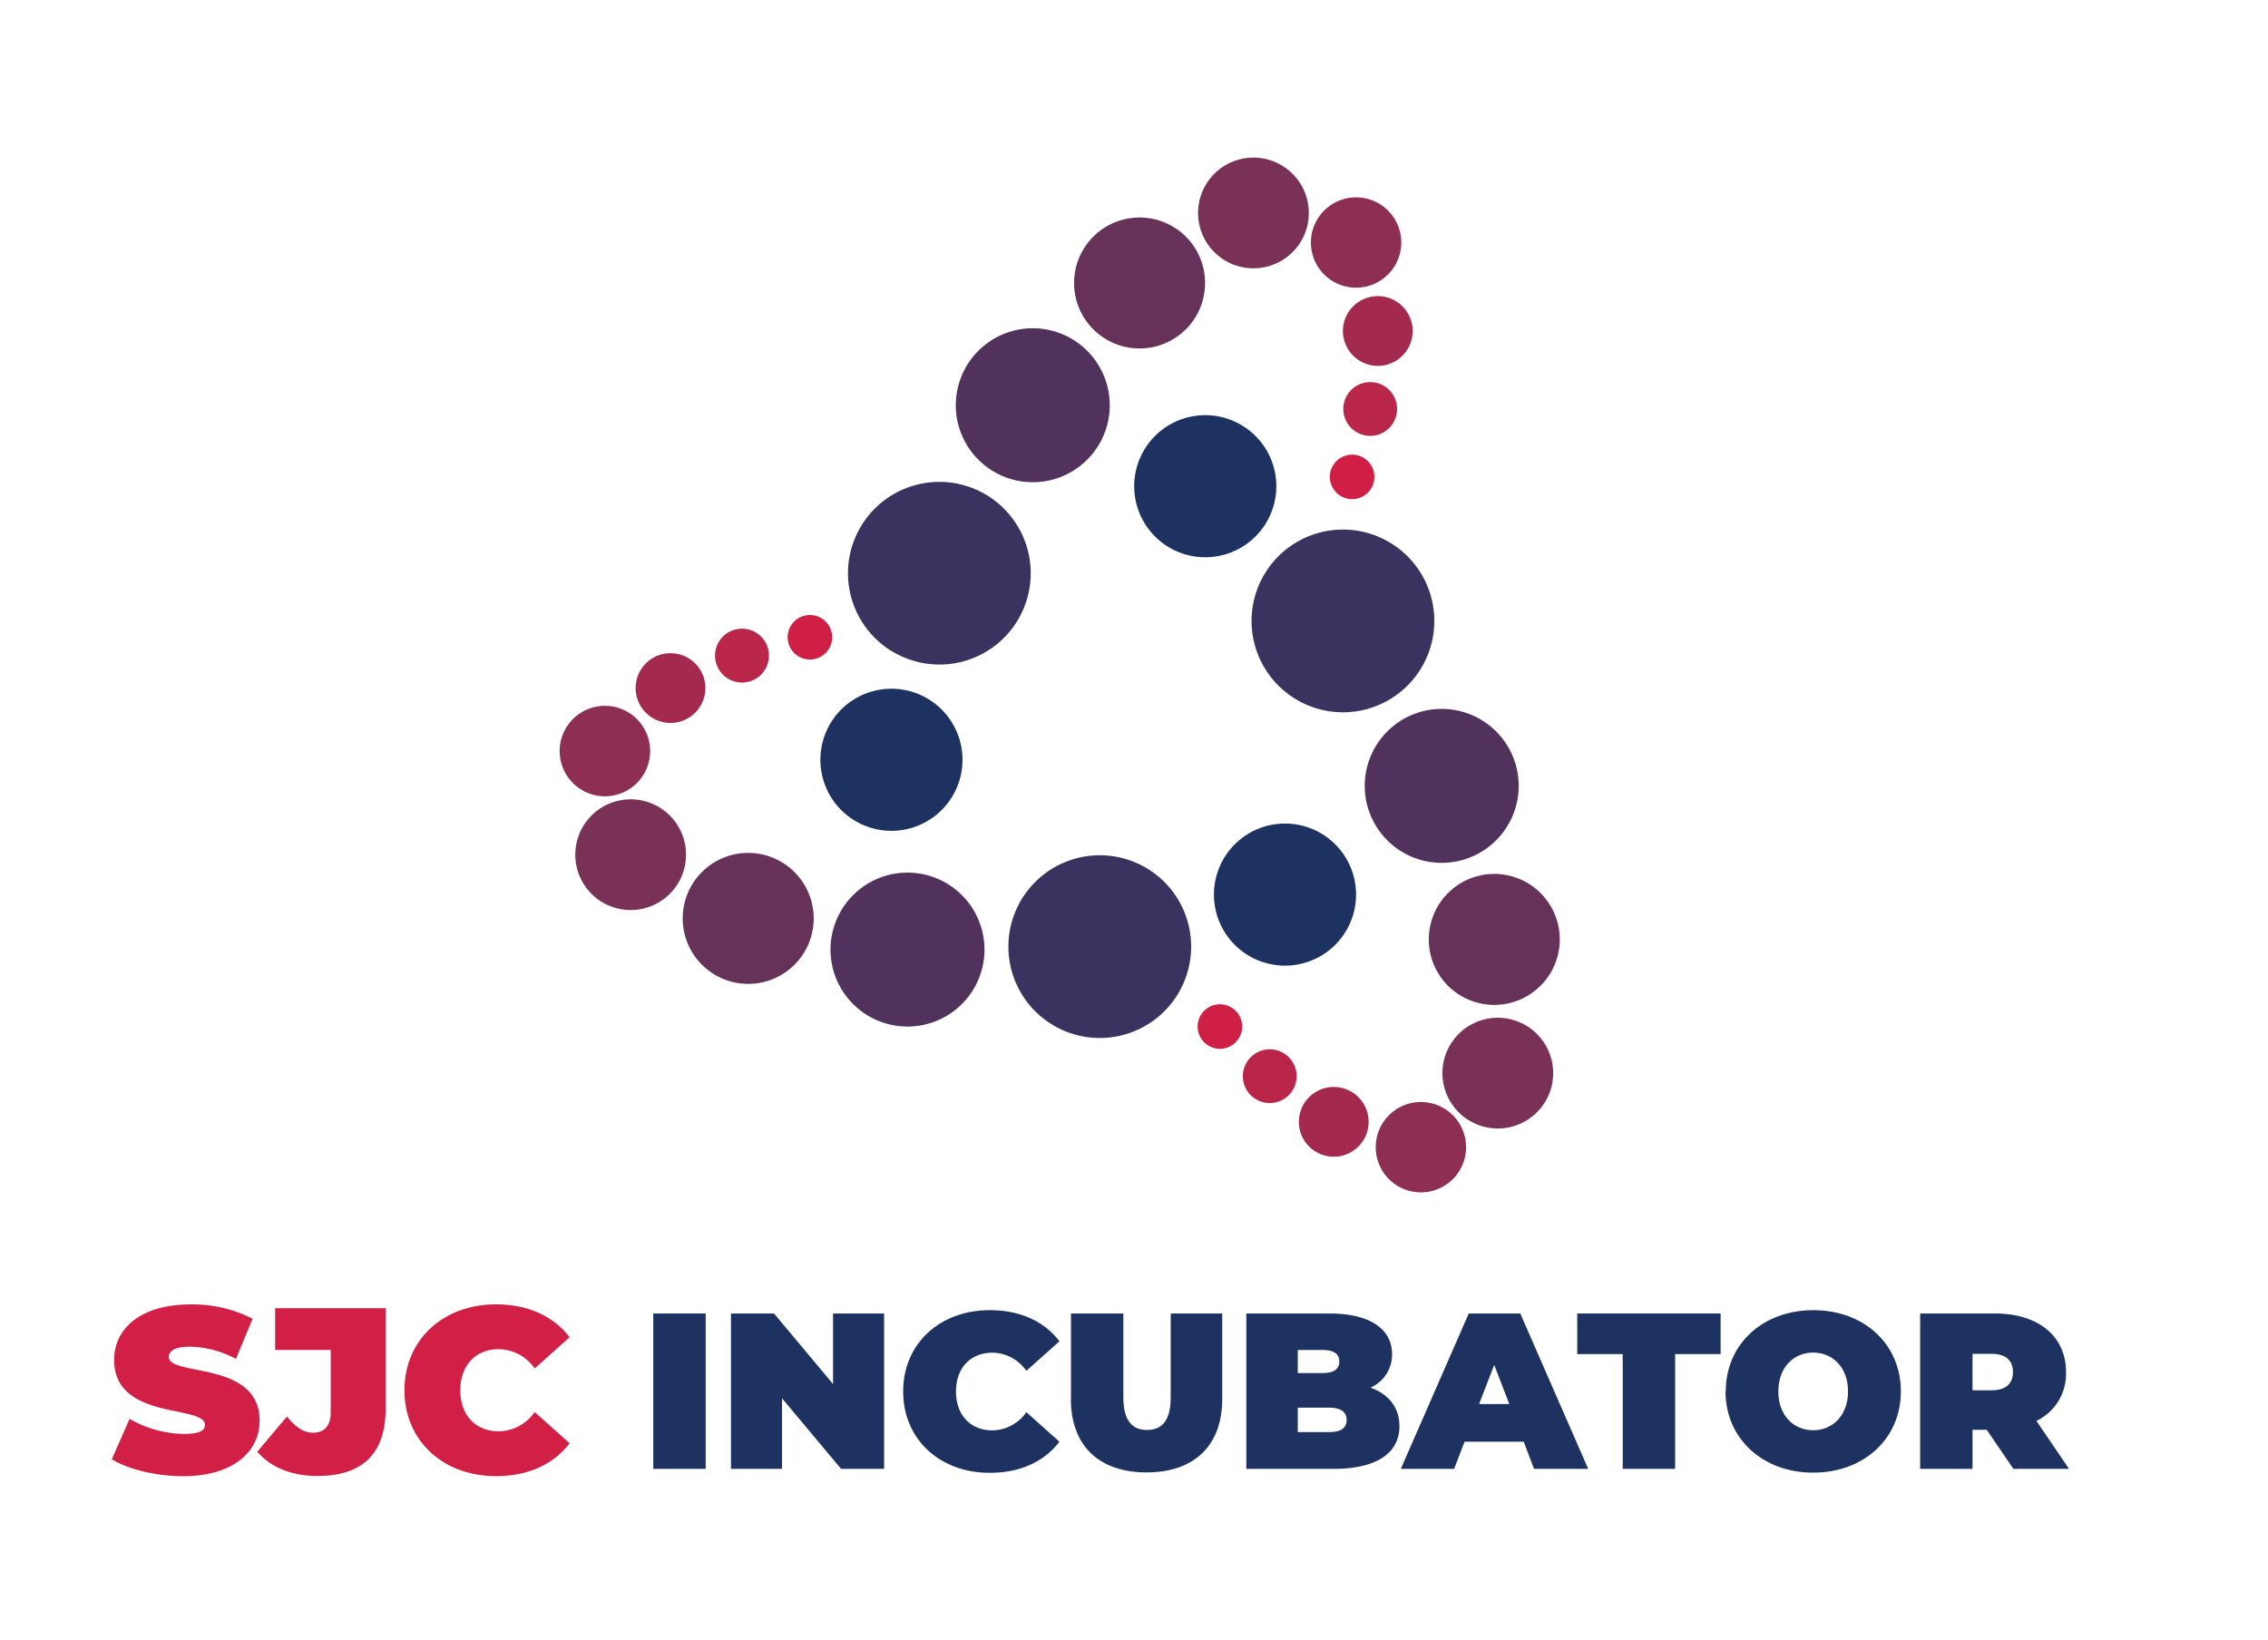
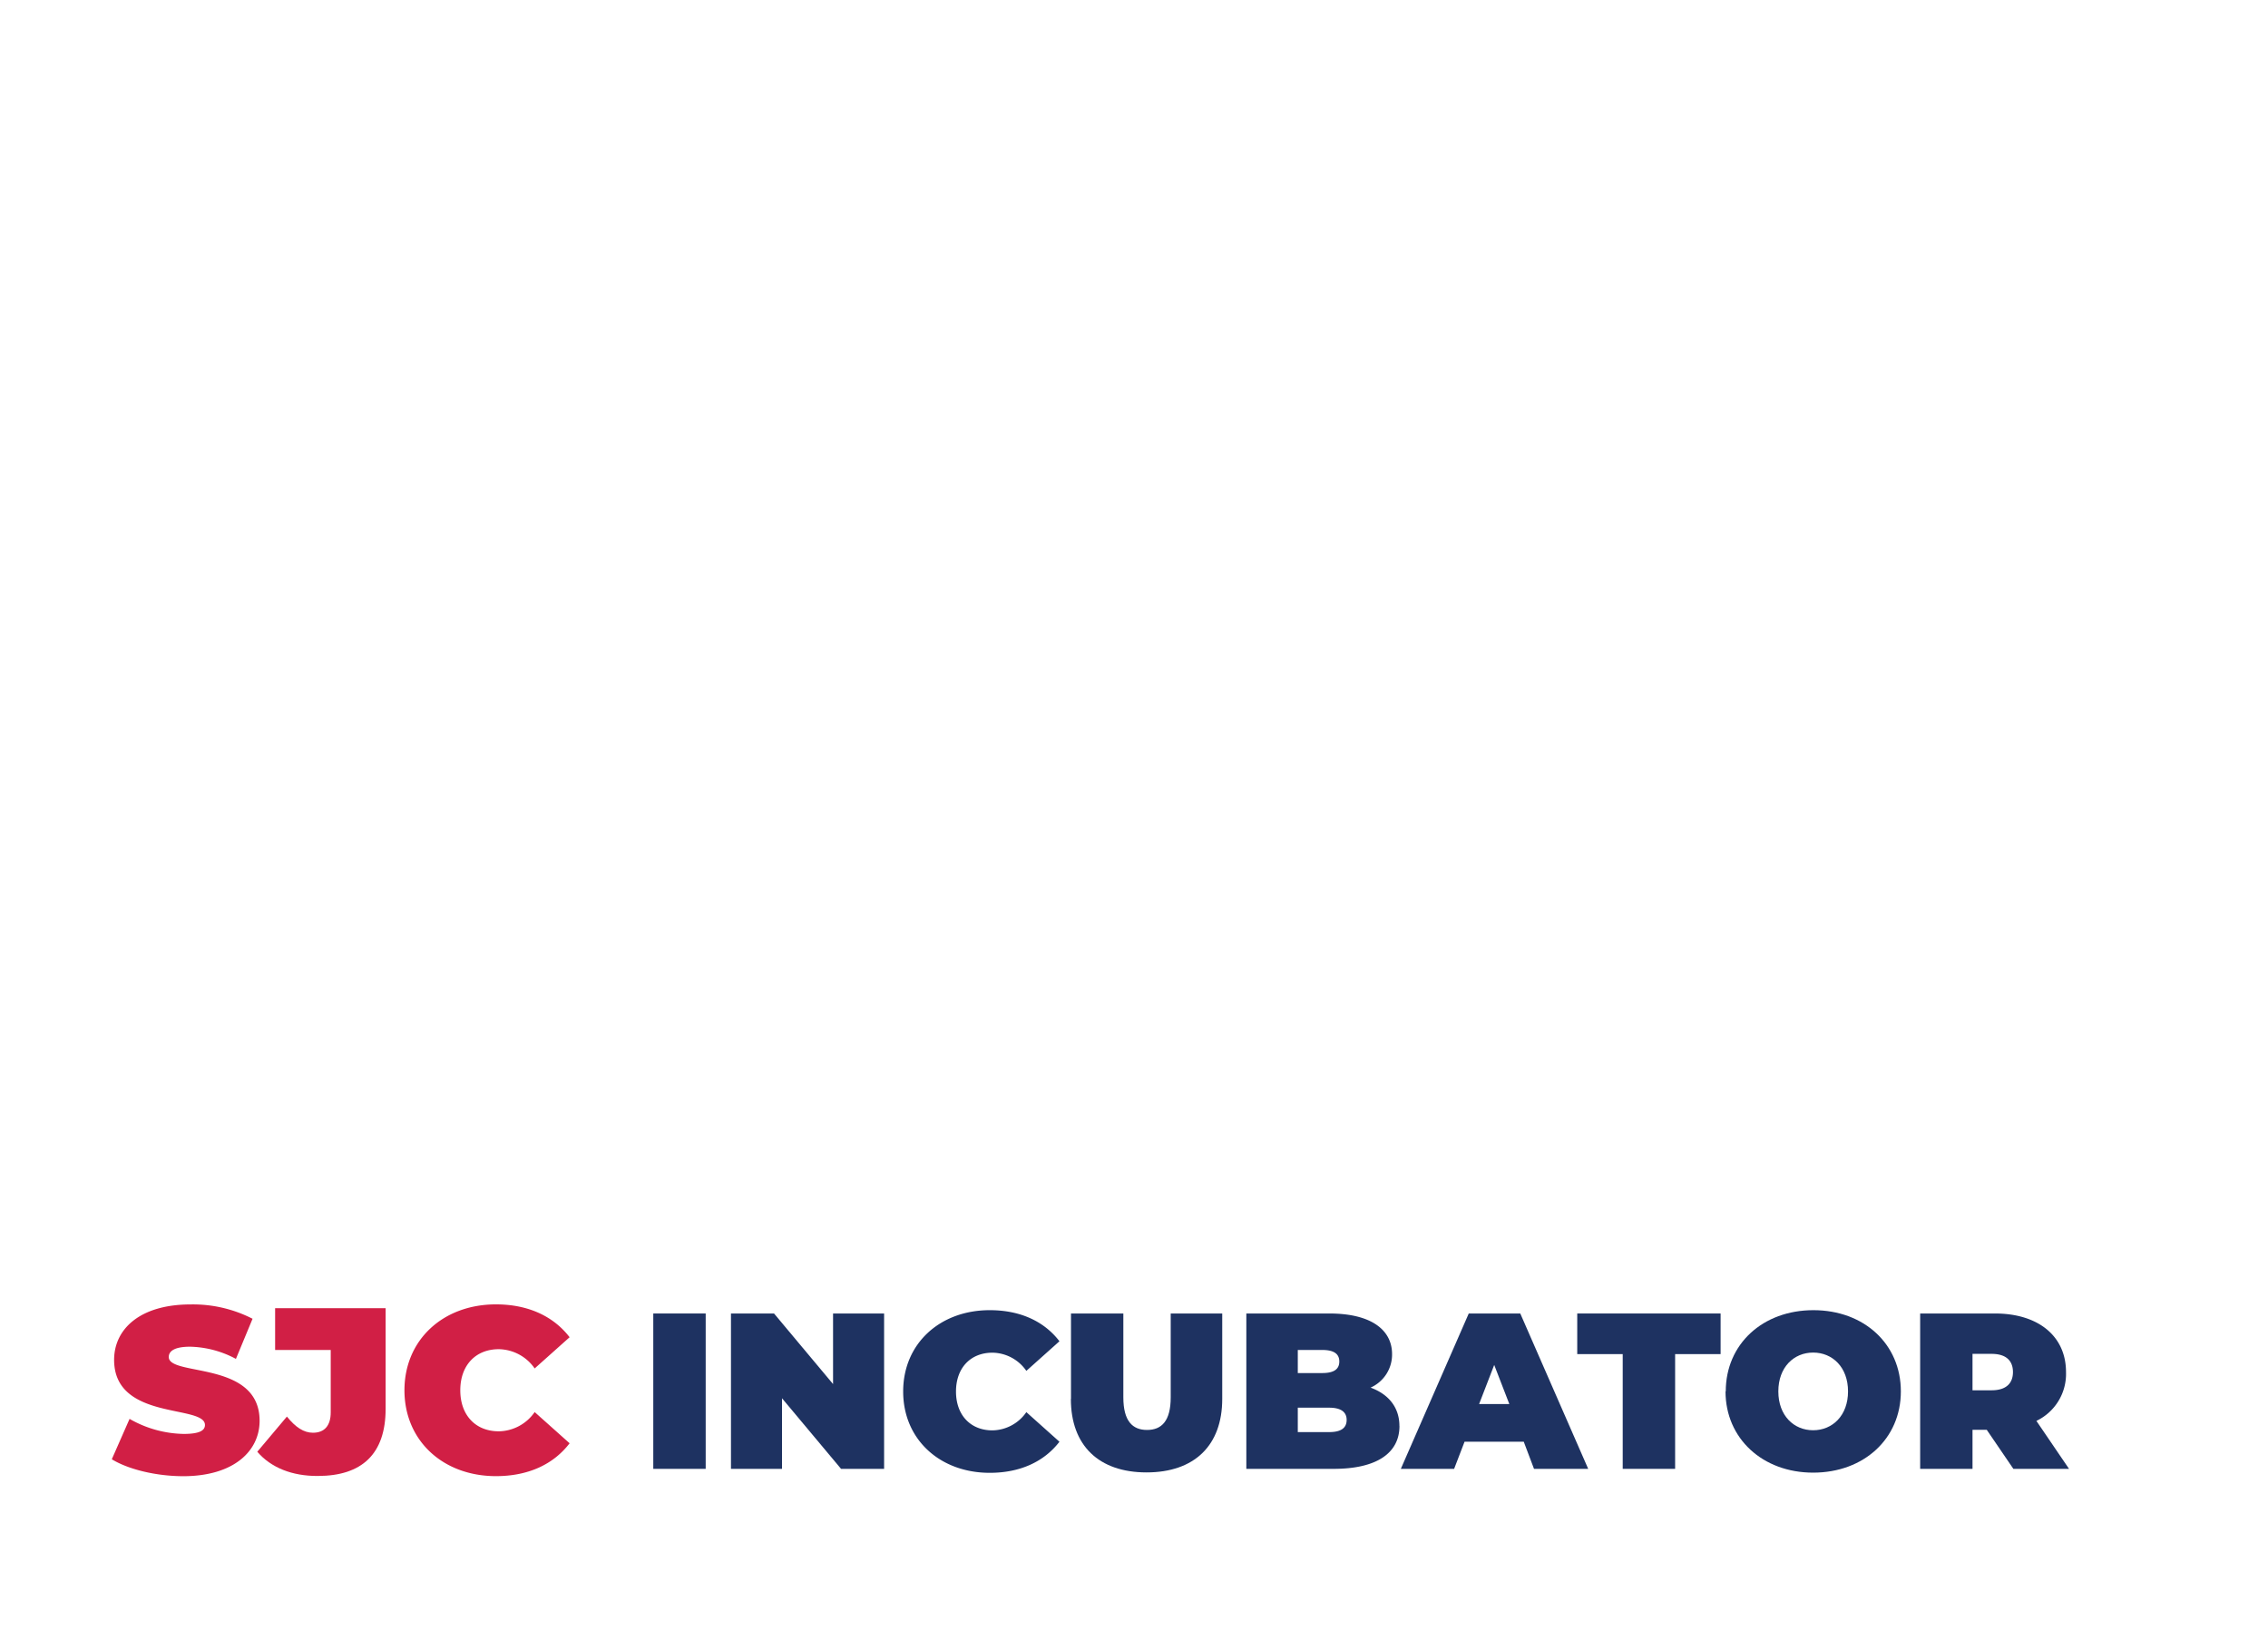
<svg xmlns="http://www.w3.org/2000/svg" id="Layer_1" data-name="Layer 1" viewBox="0 0 383 277">
  <defs>
    <style>.cls-1{fill:none;}.cls-2{clip-path:url(#clip-path);}.cls-3{fill:#d01f44;}.cls-4{fill:#b92649;}.cls-5{fill:#a32a4e;}.cls-6{fill:#8e2e52;}.cls-7{fill:#7a3156;}.cls-8{fill:#663259;}.cls-9{fill:#51325c;}.cls-10{fill:#3a325f;}.cls-11{fill:#1e3261;}.cls-12{fill:#d11f45;}</style>
    <clipPath id="clip-path">
-       <rect class="cls-1" x="59.42" y="26.62" width="239.09" height="237.1" />
-     </clipPath>
+       </clipPath>
  </defs>
  <g id="Artwork_3" data-name="Artwork 3">
    <g class="cls-2">
      <g class="cls-2">
        <path class="cls-3" d="M226.45,83.8a3.76,3.76,0,1,1,5.14-1.38,3.76,3.76,0,0,1-5.14,1.38" />
        <path class="cls-4" d="M229.11,73a4.54,4.54,0,1,1,6.21-1.66A4.53,4.53,0,0,1,229.11,73" />
        <path class="cls-5" d="M229.72,61a5.89,5.89,0,1,1,8.05-2.15A5.88,5.88,0,0,1,229.72,61" />
        <path class="cls-6" d="M225.19,47.57a7.63,7.63,0,1,1,10.42-2.79,7.64,7.64,0,0,1-10.42,2.79" />
        <path class="cls-7" d="M207,44.07a9.35,9.35,0,1,1,12.77-3.43A9.36,9.36,0,0,1,207,44.07" />
        <path class="cls-8" d="M186.89,57.36a11.06,11.06,0,1,1,15.11-4,11.07,11.07,0,0,1-15.11,4" />
        <path class="cls-9" d="M167.87,79.68a13,13,0,1,1,17.82-4.78,13,13,0,0,1-17.82,4.78" />
-         <path class="cls-10" d="M150.9,110.17A15.43,15.43,0,1,1,172,104.52a15.42,15.42,0,0,1-21.07,5.65" />
        <path class="cls-11" d="M144.55,138.72a12,12,0,1,1,16.37-4.38,12,12,0,0,1-16.37,4.38" />
        <path class="cls-3" d="M204.13,170.12a3.76,3.76,0,1,1-1.38,5.14,3.76,3.76,0,0,1,1.38-5.14" />
        <path class="cls-4" d="M212.15,177.83a4.54,4.54,0,1,1-1.66,6.2,4.55,4.55,0,0,1,1.66-6.2" />
        <path class="cls-5" d="M222.27,184.38a5.89,5.89,0,1,1-2.16,8,5.89,5.89,0,0,1,2.16-8" />
        <path class="cls-6" d="M236.14,187.14a7.63,7.63,0,1,1-2.8,10.43,7.64,7.64,0,0,1,2.8-10.43" />
-         <path class="cls-7" d="M248.27,173.14a9.35,9.35,0,1,1-3.43,12.78,9.34,9.34,0,0,1,3.43-12.78" />
        <path class="cls-8" d="M246.81,149.08a11.06,11.06,0,1,1-4.05,15.11,11.07,11.07,0,0,1,4.05-15.11" />
        <path class="cls-9" d="M237,121.45a13,13,0,1,1-4.77,17.82A13,13,0,0,1,237,121.45" />
        <path class="cls-10" d="M219.07,91.51a15.43,15.43,0,1,1-5.65,21.07,15.42,15.42,0,0,1,5.65-21.07" />
        <path class="cls-11" d="M197.51,71.74a12,12,0,1,1-4.38,16.36,12,12,0,0,1,4.38-16.36" />
        <path class="cls-3" d="M140.53,107.63a3.76,3.76,0,1,1-3.76-3.76,3.76,3.76,0,0,1,3.76,3.76" />
        <path class="cls-4" d="M129.85,110.73a4.55,4.55,0,1,1-4.54-4.55,4.54,4.54,0,0,1,4.54,4.55" />
        <path class="cls-5" d="M119.12,116.21a5.89,5.89,0,1,1-5.89-5.89,5.89,5.89,0,0,1,5.89,5.89" />
        <path class="cls-6" d="M109.79,126.84a7.64,7.64,0,1,1-7.63-7.63,7.63,7.63,0,0,1,7.63,7.63" />
        <path class="cls-7" d="M115.85,144.35A9.35,9.35,0,1,1,106.5,135a9.35,9.35,0,0,1,9.35,9.35" />
        <path class="cls-8" d="M137.41,155.11a11.06,11.06,0,1,1-11.06-11.06,11.07,11.07,0,0,1,11.06,11.06" />
        <path class="cls-9" d="M166.25,160.43a13,13,0,1,1-13-13.05,13,13,0,0,1,13,13.05" />
        <path class="cls-10" d="M201.15,159.88a15.43,15.43,0,1,1-15.43-15.43,15.42,15.42,0,0,1,15.43,15.43" />
        <path class="cls-11" d="M229,151.09a12,12,0,1,1-12-12,12,12,0,0,1,12,12" />
      </g>
    </g>
  </g>
  <path class="cls-12" d="M18.88,246.46l3-6.82A19,19,0,0,0,31,242.18c2.66,0,3.61-.56,3.61-1.51,0-3.49-15.34-.67-15.34-11,0-5.16,4.32-9.36,12.92-9.36a22.08,22.08,0,0,1,10.46,2.42l-2.81,6.78a17.09,17.09,0,0,0-7.73-2.06c-2.73,0-3.61.79-3.61,1.74,0,3.33,15.34.55,15.34,10.78,0,5.07-4.32,9.35-12.92,9.35C26.32,249.31,21.65,248.16,18.88,246.46Z" />
  <path class="cls-12" d="M43.45,245.19l5-5.94c1.47,1.82,2.85,2.73,4.4,2.73,1.94,0,3-1.19,3-3.45V228H46.46v-7.05H65.12v17c0,7.61-4,11.33-11.45,11.33C49.35,249.31,45.75,247.88,43.45,245.19Z" />
  <path class="cls-12" d="M68.3,234.81c0-8.52,6.53-14.51,15.45-14.51,5.43,0,9.71,2,12.44,5.55l-5.9,5.27a7.51,7.51,0,0,0-6.06-3.25c-3.89,0-6.5,2.7-6.5,6.94s2.61,6.93,6.5,6.93a7.51,7.51,0,0,0,6.06-3.25l5.9,5.27c-2.73,3.57-7,5.55-12.44,5.55C74.83,249.31,68.3,243.33,68.3,234.81Z" />
  <path class="cls-11" d="M152.52,235c0-8.06,6.19-13.72,14.62-13.72,5.13,0,9.18,1.87,11.77,5.25l-5.59,5a7.07,7.07,0,0,0-5.73-3.07c-3.67,0-6.15,2.55-6.15,6.56s2.48,6.56,6.15,6.56a7.08,7.08,0,0,0,5.73-3.08l5.59,5c-2.59,3.37-6.64,5.25-11.77,5.25-8.43,0-14.62-5.66-14.62-13.72" />
  <path class="cls-11" d="M180.86,236.27V221.84h8.84V236c0,4,1.54,5.51,4,5.51s4-1.5,4-5.51V221.84h8.7v14.43c0,7.87-4.72,12.41-12.78,12.41s-12.78-4.54-12.78-12.41" />
  <path class="cls-11" d="M236.33,240.84c0,4.58-3.86,7.24-11.1,7.24H210.47V221.84h14c7.24,0,10.61,2.88,10.61,6.86a6.11,6.11,0,0,1-3.63,5.66c3.07,1.12,4.87,3.37,4.87,6.48M219.16,228v3.9h4.13c2,0,2.88-.67,2.88-1.95s-.9-1.95-2.88-1.95Zm8.25,11.81c0-1.35-1-2.06-2.93-2.06h-5.32v4.12h5.32c2,0,2.93-.71,2.93-2.06" />
  <path class="cls-11" d="M257.32,243.5h-10l-1.76,4.58h-9l11.47-26.24h8.7l11.47,26.24h-9.15Zm-2.44-6.37-2.55-6.6-2.55,6.6Z" />
  <polygon class="cls-11" points="274.03 228.7 266.35 228.7 266.35 221.84 290.56 221.84 290.56 228.7 282.88 228.7 282.88 248.08 274.03 248.08 274.03 228.7" />
  <path class="cls-11" d="M291.43,235c0-8,6.25-13.72,14.8-13.72S321,227,321,235s-6.26,13.72-14.81,13.72-14.8-5.78-14.8-13.72m20.69,0c0-4.09-2.63-6.56-5.89-6.56s-5.88,2.47-5.88,6.56,2.62,6.56,5.88,6.56,5.89-2.48,5.89-6.56" />
  <path class="cls-11" d="M335.5,241.48h-2.4v6.6h-8.84V221.84h12.63c7.31,0,12,3.82,12,9.89a8.79,8.79,0,0,1-5,8.25l5.51,8.1H340Zm.83-12.82H333.1v6.15h3.23c2.43,0,3.6-1.16,3.6-3.08s-1.17-3.07-3.6-3.07" />
  <polygon class="cls-11" points="140.68 221.84 140.68 233.76 130.71 221.84 123.44 221.84 123.44 248.08 132.06 248.08 132.06 236.16 142.03 248.08 149.3 248.08 149.3 221.84 140.68 221.84" />
  <rect class="cls-11" x="110.32" y="221.84" width="8.85" height="26.24" />
</svg>